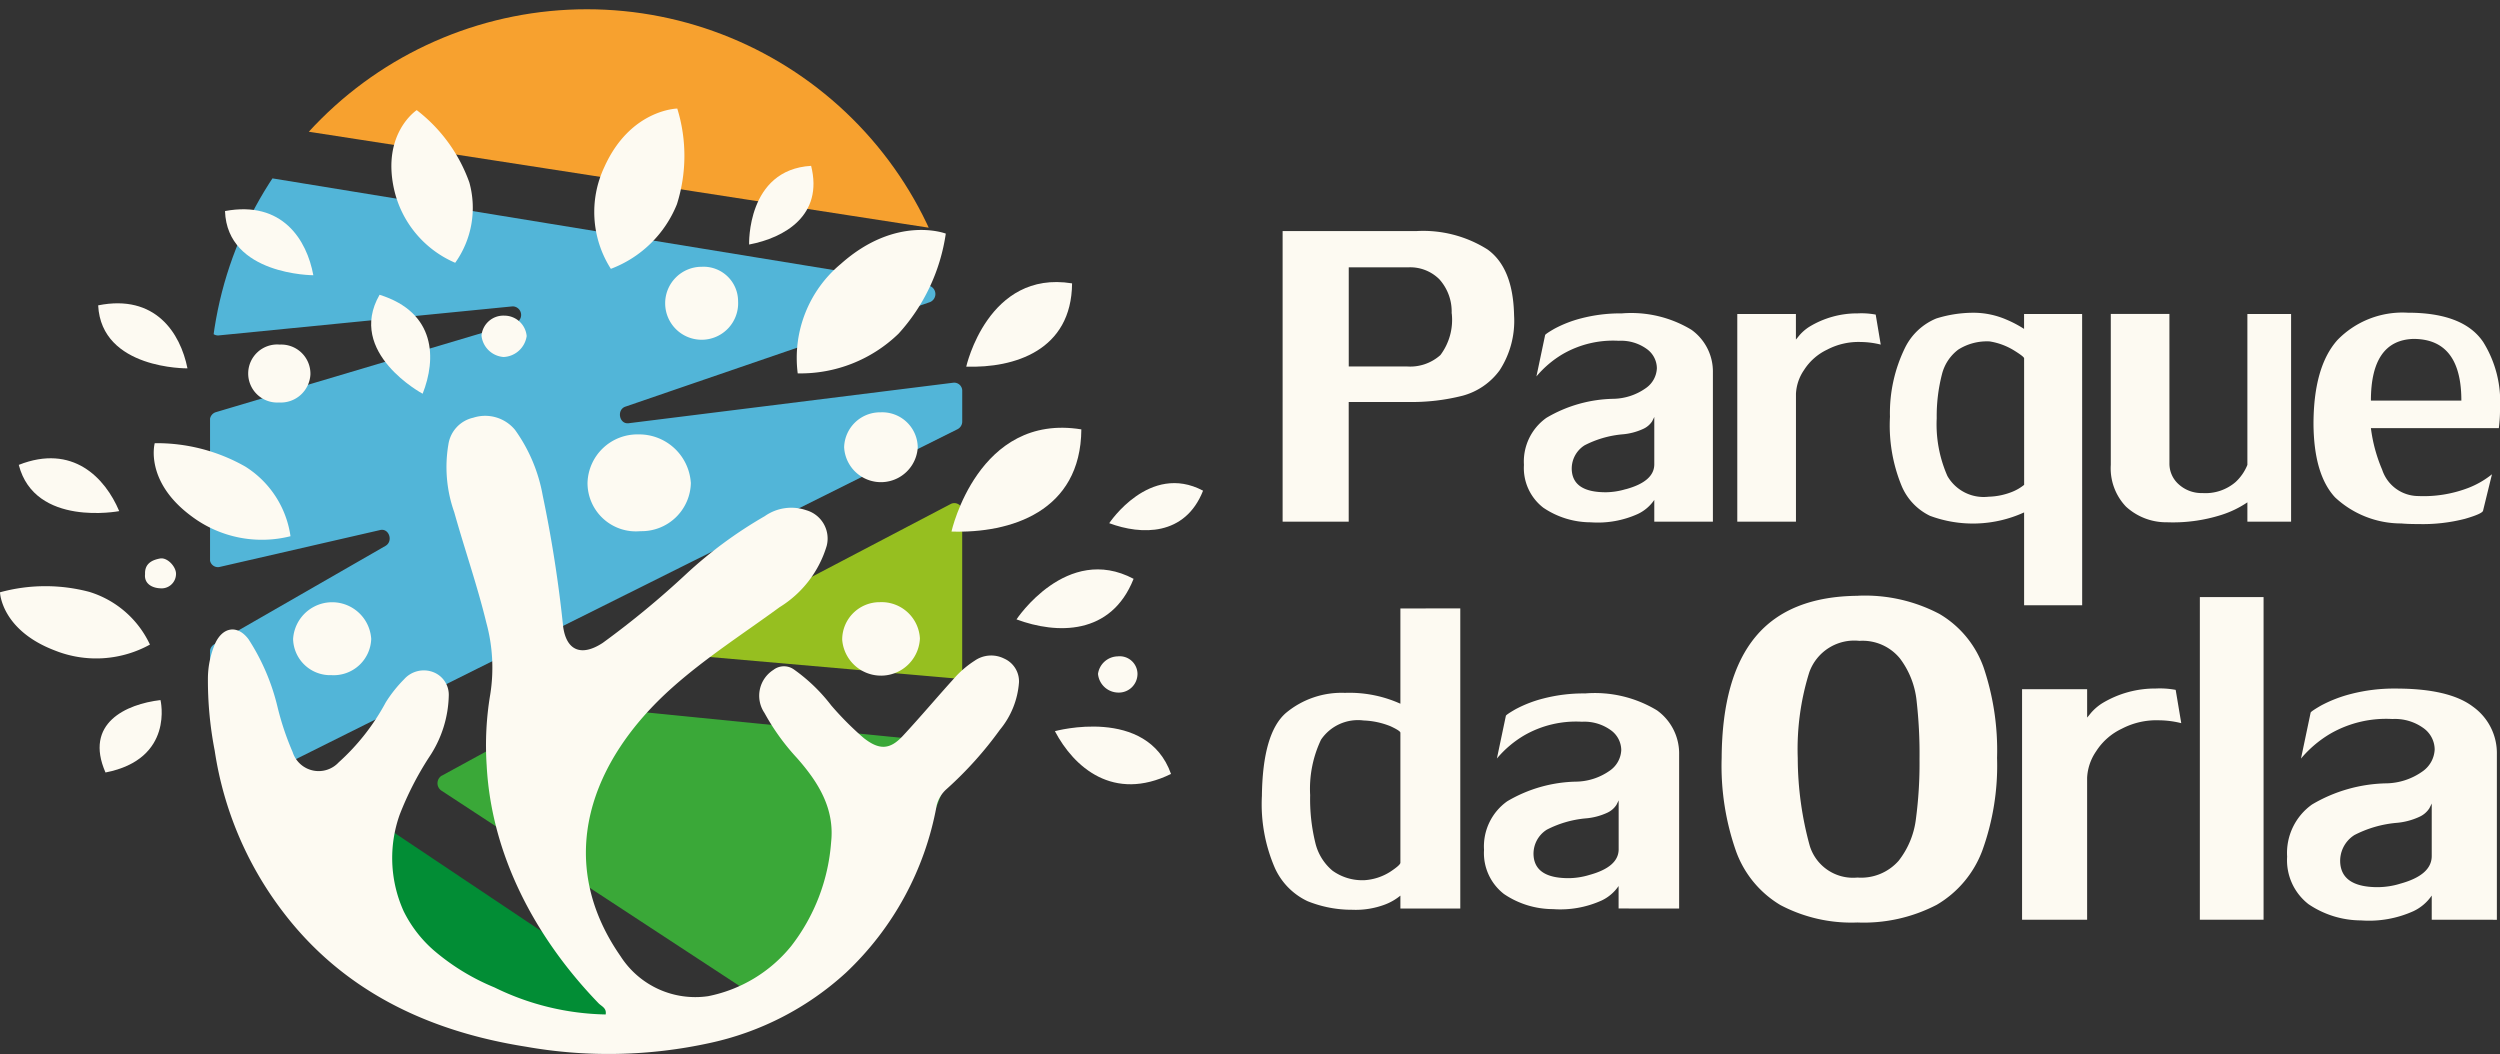
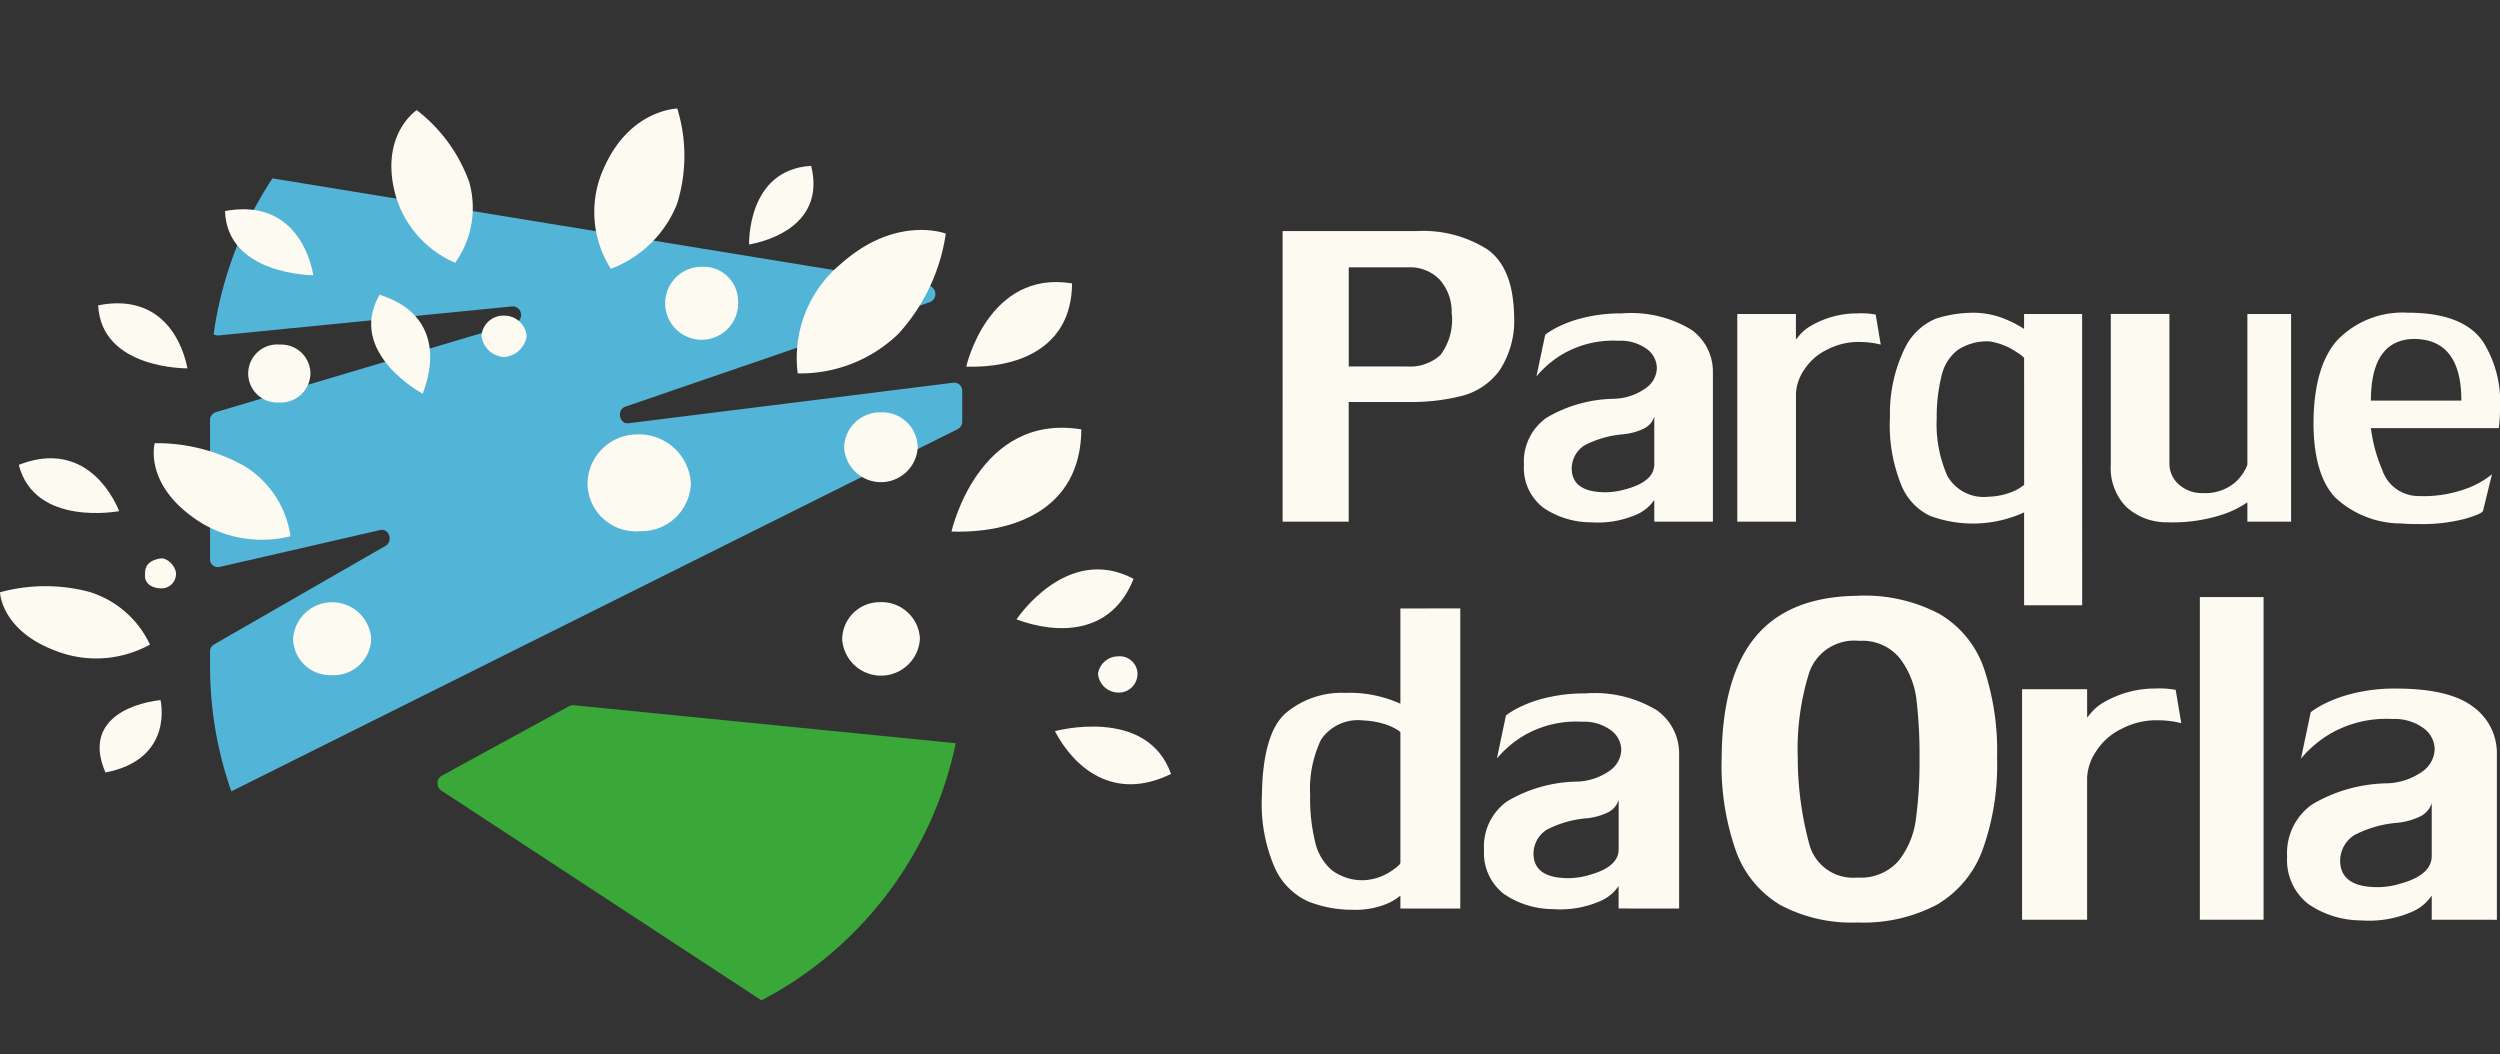
<svg xmlns="http://www.w3.org/2000/svg" width="163.62" height="69" viewBox="0 0 163.62 69">
  <rect x="0" y="0" width="163.62" height="69" fill="#333333" stroke="none" />
  <defs>
    <style>      .cls-1 {        fill: #fdfaf2;      }      .cls-2 {        fill: none;      }      .cls-3 {        clip-path: url(#clip-path);      }      .cls-4 {        clip-path: url(#clip-path-2);      }      .cls-5 {        fill: #f7a12f;      }      .cls-6 {        fill: #52b5d8;      }      .cls-7 {        fill: #028d35;      }      .cls-8 {        fill: #3aa838;      }      .cls-9 {        fill: #96bf20;      }    </style>
    <clipPath id="clip-path">
      <rect id="Retângulo_264" data-name="Retângulo 264" class="cls-1" width="163.62" height="69" />
    </clipPath>
    <clipPath id="clip-path-2">
      <path id="Caminho_929" data-name="Caminho 929" class="cls-2" d="M81.825,27.333V46a24.661,24.661,0,0,0,49.321,0V27.333a24.661,24.661,0,0,0-49.321,0" transform="translate(-81.825 -2.672)" />
    </clipPath>
  </defs>
  <g id="Grupo_690" data-name="Grupo 690" transform="translate(-200 -32)">
    <g id="Grupo_574" data-name="Grupo 574" transform="translate(200 32)">
      <g id="Grupo_573" data-name="Grupo 573" class="cls-3">
        <path id="Caminho_913" data-name="Caminho 913" class="cls-1" d="M514.809,95.507a5.934,5.934,0,0,1-.942,3.6,4.421,4.421,0,0,1-2.432,1.669,13.46,13.46,0,0,1-3.533.409h-3.916v7.833h-4.325V90h8.74a7.885,7.885,0,0,1,4.674,1.206q1.674,1.206,1.734,4.305m-4.086-.12a3.153,3.153,0,0,0-.8-2.232,2.7,2.7,0,0,0-2.018-.787h-3.916v6.488h3.8a2.968,2.968,0,0,0,2.2-.747,3.848,3.848,0,0,0,.742-2.721" transform="translate(-415.716 -74.876)" />
        <path id="Caminho_914" data-name="Caminho 914" class="cls-1" d="M602.209,135.719v-1.425a2.7,2.7,0,0,1-1.071.917,6.369,6.369,0,0,1-3.094.548,5.55,5.55,0,0,1-3.1-.957,3.279,3.279,0,0,1-1.266-2.8,3.507,3.507,0,0,1,1.47-3.08,8.926,8.926,0,0,1,4.41-1.246,3.792,3.792,0,0,0,2.088-.692,1.668,1.668,0,0,0,.732-1.311,1.567,1.567,0,0,0-.673-1.266,2.869,2.869,0,0,0-1.819-.528,6.59,6.59,0,0,0-3.672.872,6.721,6.721,0,0,0-1.719,1.46l.568-2.7q0-.07.623-.428a7.814,7.814,0,0,1,1.739-.673,10.154,10.154,0,0,1,2.661-.324,7.6,7.6,0,0,1,4.554,1.072,3.363,3.363,0,0,1,1.405,2.805v9.756Zm-1.874-2.123q1.873-.508,1.874-1.634v-3.1q-.01.03-.139.284a1.372,1.372,0,0,1-.588.5,4.029,4.029,0,0,1-1.4.359,6.7,6.7,0,0,0-2.432.713,1.8,1.8,0,0,0-.837,1.689q.13,1.386,2.212,1.385a4.616,4.616,0,0,0,1.306-.2" transform="translate(-493.939 -101.575)" />
        <path id="Caminho_915" data-name="Caminho 915" class="cls-1" d="M676.783,135.72V122.127h3.837V123.8q.02-.02.234-.284a2.959,2.959,0,0,1,.643-.553,6.017,6.017,0,0,1,3.169-.877,5.032,5.032,0,0,1,1.176.08l.329,1.963a5.544,5.544,0,0,0-1.305-.17,4.407,4.407,0,0,0-2.2.5,3.633,3.633,0,0,0-1.515,1.335,2.993,2.993,0,0,0-.528,1.555v8.371Z" transform="translate(-563.081 -101.576)" />
        <path id="Caminho_916" data-name="Caminho 916" class="cls-1" d="M748.855,140.994h-3.8v-6.079a8.061,8.061,0,0,1-6.159.224,3.806,3.806,0,0,1-1.859-1.963,10.4,10.4,0,0,1-.762-4.51,9.734,9.734,0,0,1,1-4.554,3.96,3.96,0,0,1,2.033-1.889,8.126,8.126,0,0,1,2.556-.374,5.456,5.456,0,0,1,1.988.428,7.546,7.546,0,0,1,1.2.628v-.977h3.8Zm-3.8-16.164q0-.109-.688-.533a4.343,4.343,0,0,0-1.564-.573,3.507,3.507,0,0,0-2.053.533,2.9,2.9,0,0,0-1.076,1.634,10.973,10.973,0,0,0-.339,2.855,8.4,8.4,0,0,0,.7,3.787,2.737,2.737,0,0,0,2.69,1.355,4.455,4.455,0,0,0,1.609-.344,3.065,3.065,0,0,0,.723-.433Z" transform="translate(-612.581 -101.379)" />
        <path id="Caminho_917" data-name="Caminho 917" class="cls-1" d="M826.127,132.08a1.806,1.806,0,0,0,.623,1.405,2.223,2.223,0,0,0,1.54.558,3.014,3.014,0,0,0,2.162-.718,3.1,3.1,0,0,0,.777-1.126v-9.876h2.86v13.593h-2.86v-1.266a6.592,6.592,0,0,1-1.684.817,10.471,10.471,0,0,1-3.578.488,3.891,3.891,0,0,1-2.686-1.027,3.637,3.637,0,0,1-.992-2.731v-9.876h3.837Z" transform="translate(-684.142 -101.773)" />
        <path id="Caminho_918" data-name="Caminho 918" class="cls-1" d="M905,129.4a10.082,10.082,0,0,0,.737,2.72,2.5,2.5,0,0,0,2.362,1.724,8.177,8.177,0,0,0,3.279-.533,5.786,5.786,0,0,0,1.545-.892l-.578,2.362q0,.209-1.186.553a11.076,11.076,0,0,1-3.02.344q-.727,0-1.136-.04a6.343,6.343,0,0,1-4.35-1.709q-1.381-1.49-1.41-4.779,0-3.767,1.57-5.521a5.936,5.936,0,0,1,4.6-1.784q3.637,0,4.933,1.913a7.366,7.366,0,0,1,1.106,4.285q0,.508-.03.862t-.05.493Zm2.78-5.84q-2.78.09-2.78,4.036h5.92q0-4.036-3.139-4.036" transform="translate(-749.829 -101.379)" />
        <path id="Caminho_919" data-name="Caminho 919" class="cls-1" d="M504.575,237.011v19.641h-3.92v-.844a3.583,3.583,0,0,1-.988.576,5.432,5.432,0,0,1-2.181.35,7.726,7.726,0,0,1-2.906-.561A4.409,4.409,0,0,1,492.44,254a10.5,10.5,0,0,1-.849-4.722q.051-4.1,1.569-5.422a5.681,5.681,0,0,1,3.863-1.317,8.118,8.118,0,0,1,3.632.71v-6.235Zm-3.92,16.647v-8.509q0-.123-.638-.422a5.17,5.17,0,0,0-1.77-.381,2.916,2.916,0,0,0-2.788,1.26,7.5,7.5,0,0,0-.71,3.627,11.99,11.99,0,0,0,.334,3.1,3.4,3.4,0,0,0,1.127,1.842,3.336,3.336,0,0,0,2.119.622,3.56,3.56,0,0,0,1.646-.54q.679-.447.679-.6" transform="translate(-409.002 -197.192)" />
        <path id="Caminho_920" data-name="Caminho 920" class="cls-1" d="M586.93,284.216v-1.471a2.783,2.783,0,0,1-1.106.946,6.572,6.572,0,0,1-3.195.566,5.73,5.73,0,0,1-3.2-.988,3.385,3.385,0,0,1-1.306-2.891,3.621,3.621,0,0,1,1.518-3.179,9.212,9.212,0,0,1,4.552-1.286,3.915,3.915,0,0,0,2.155-.715,1.722,1.722,0,0,0,.756-1.353,1.618,1.618,0,0,0-.695-1.307,2.961,2.961,0,0,0-1.878-.545,6.8,6.8,0,0,0-3.791.9,6.932,6.932,0,0,0-1.775,1.507l.586-2.788q0-.072.643-.442a8.084,8.084,0,0,1,1.8-.695,10.482,10.482,0,0,1,2.747-.334,7.842,7.842,0,0,1,4.7,1.106,3.472,3.472,0,0,1,1.451,2.9v10.072ZM585,282.025q1.934-.524,1.934-1.687v-3.2q-.011.031-.144.293a1.414,1.414,0,0,1-.607.52,4.158,4.158,0,0,1-1.44.37,6.914,6.914,0,0,0-2.51.736,1.858,1.858,0,0,0-.864,1.744q.134,1.43,2.284,1.43a4.763,4.763,0,0,0,1.348-.206" transform="translate(-480.996 -224.757)" />
        <path id="Caminho_921" data-name="Caminho 921" class="cls-1" d="M679.586,232.076a10.461,10.461,0,0,1,5.331,1.189,6.641,6.641,0,0,1,2.9,3.523,17,17,0,0,1,.874,5.9,16.38,16.38,0,0,1-.962,6.056,6.92,6.92,0,0,1-2.981,3.556,10.352,10.352,0,0,1-5.2,1.161,9.95,9.95,0,0,1-5.033-1.139,6.771,6.771,0,0,1-2.909-3.528,16.858,16.858,0,0,1-.94-6.106q.033-5.31,2.229-7.942t6.7-2.666m-3.949,10.608a21.81,21.81,0,0,0,.785,5.752,2.962,2.962,0,0,0,3.119,2.08,3.272,3.272,0,0,0,2.7-1.1,5.5,5.5,0,0,0,1.128-2.721,27.528,27.528,0,0,0,.238-3.921,30.771,30.771,0,0,0-.2-3.9,5.552,5.552,0,0,0-1.078-2.693,3.155,3.155,0,0,0-2.655-1.156,3.123,3.123,0,0,0-3.285,2.068,16.839,16.839,0,0,0-.752,5.6" transform="translate(-557.987 -193.086)" />
        <path id="Caminho_922" data-name="Caminho 922" class="cls-1" d="M787.721,283.354V268.266h4.259v1.858q.022-.022.26-.315a3.289,3.289,0,0,1,.713-.614,6.682,6.682,0,0,1,3.517-.973,5.585,5.585,0,0,1,1.305.089l.365,2.179a6.155,6.155,0,0,0-1.449-.188,4.895,4.895,0,0,0-2.445.553,4.033,4.033,0,0,0-1.681,1.482,3.323,3.323,0,0,0-.586,1.725v9.291Z" transform="translate(-655.381 -223.16)" />
        <rect id="Retângulo_263" data-name="Retângulo 263" class="cls-1" width="4.17" height="21.116" transform="translate(143.976 39.078)" />
        <path id="Caminho_923" data-name="Caminho 923" class="cls-1" d="M900.424,283.354v-1.582a2.992,2.992,0,0,1-1.189,1.018,7.066,7.066,0,0,1-3.435.609,6.16,6.16,0,0,1-3.44-1.062,3.64,3.64,0,0,1-1.4-3.108,3.893,3.893,0,0,1,1.632-3.418,9.908,9.908,0,0,1,4.894-1.383,4.21,4.21,0,0,0,2.318-.769,1.851,1.851,0,0,0,.813-1.455,1.74,1.74,0,0,0-.747-1.4,3.184,3.184,0,0,0-2.019-.586,7.315,7.315,0,0,0-4.076.968,7.457,7.457,0,0,0-1.908,1.621l.63-3q0-.077.691-.476a8.691,8.691,0,0,1,1.93-.747,11.28,11.28,0,0,1,2.954-.359q3.495,0,5.055,1.189a3.733,3.733,0,0,1,1.56,3.114v10.829ZM898.344,281q2.079-.564,2.08-1.814v-3.44q-.011.033-.155.315a1.519,1.519,0,0,1-.652.558,4.465,4.465,0,0,1-1.549.4,7.434,7.434,0,0,0-2.7.791,2,2,0,0,0-.929,1.875q.144,1.538,2.455,1.538a5.122,5.122,0,0,0,1.449-.221" transform="translate(-741.272 -223.16)" />
      </g>
    </g>
    <g id="Grupo_576" data-name="Grupo 576" transform="translate(213.747 32.449)">
      <g id="Grupo_575" data-name="Grupo 575" class="cls-4">
-         <path id="Caminho_924" data-name="Caminho 924" class="cls-5" d="M82.283,0H130.5a.536.536,0,0,1,.511.558V14.6a.528.528,0,0,1-.582.552L82.211,7.688a.544.544,0,0,1-.439-.552V.558A.536.536,0,0,1,82.283,0" transform="translate(-81.781 -0.449)" />
        <path id="Caminho_925" data-name="Caminho 925" class="cls-6" d="M81.773,66.6v9.748a.531.531,0,0,0,.557.555L101.583,75a.562.562,0,0,1,.181,1.093L82.149,81.929a.552.552,0,0,0-.376.538v9.046a.525.525,0,0,0,.616.546L92.92,89.638c.58-.133.867.738.343,1.039L82.046,97.124a.566.566,0,0,0-.273.493v8.955a.515.515,0,0,0,.723.507l48.215-24.043a.562.562,0,0,0,.3-.507v-1.98a.529.529,0,0,0-.569-.554l-21.265,2.654c-.615.077-.8-.883-.211-1.086l19.931-6.84a.57.57,0,0,0-.078-1.083L82.359,66.051a.527.527,0,0,0-.586.551" transform="translate(-81.782 -55.398)" />
-         <path id="Caminho_926" data-name="Caminho 926" class="cls-7" d="M84.08,320.776v10.1a.536.536,0,0,0,.511.558h31.02a.567.567,0,0,0,.267-1.033L93.626,315.514a.473.473,0,0,0-.5-.023l-8.769,4.787a.565.565,0,0,0-.282.5" transform="translate(-83.701 -262.887)" />
        <path id="Caminho_927" data-name="Caminho 927" class="cls-8" d="M170.709,279.328l8.343-4.555a.473.473,0,0,1,.275-.057L204.3,277.2a.541.541,0,0,1,.465.555V297a.536.536,0,0,1-.511.558h-7.1a.478.478,0,0,1-.263-.079L170.675,280.3a.583.583,0,0,1,.034-.977" transform="translate(-155.541 -229.01)" />
-         <path id="Caminho_928" data-name="Caminho 928" class="cls-9" d="M268.172,204.9l16.947-8.882a.515.515,0,0,1,.732.5v10.363a.531.531,0,0,1-.551.556l-16.947-1.48a.57.57,0,0,1-.18-1.058" transform="translate(-236.624 -163.491)" />
      </g>
    </g>
    <g id="Grupo_578" data-name="Grupo 578" transform="translate(200 32)">
      <g id="Grupo_577" data-name="Grupo 577" class="cls-3">
-         <path id="Caminho_930" data-name="Caminho 930" class="cls-1" d="M95.771,197.114a14.617,14.617,0,0,0,3.947,2.408A17.182,17.182,0,0,0,107,201.294c.079-.42-.272-.534-.467-.736-4.157-4.306-7.012-9.72-7.32-15.56a19.98,19.98,0,0,1,.233-4.645,11.153,11.153,0,0,0-.256-4.7c-.591-2.433-1.423-4.815-2.1-7.232a8.845,8.845,0,0,1-.381-4.444,2.109,2.109,0,0,1,1.627-1.74,2.531,2.531,0,0,1,2.735.8,10.515,10.515,0,0,1,1.81,4.293,83.956,83.956,0,0,1,1.338,8.589c.216,1.562,1.193,1.971,2.589,1.056a58.383,58.383,0,0,0,5.44-4.487,28.471,28.471,0,0,1,5.163-3.806,3.02,3.02,0,0,1,2.722-.389,1.926,1.926,0,0,1,1.333,2.332,7.1,7.1,0,0,1-3.083,4.014c-2.35,1.718-4.813,3.3-6.984,5.227-5.432,4.816-7.782,11.353-3.423,17.618a5.809,5.809,0,0,0,5.73,2.613,9.332,9.332,0,0,0,5.432-3.273,12.594,12.594,0,0,0,2.619-6.815c.234-2.185-.824-3.905-2.248-5.513a14.78,14.78,0,0,1-2.116-2.939,2.005,2.005,0,0,1,.587-2.816,1.128,1.128,0,0,1,1.321-.041,11.29,11.29,0,0,1,2.461,2.366,20.189,20.189,0,0,0,2.132,2.138c1,.786,1.7.778,2.544-.13,1.2-1.289,2.326-2.638,3.513-3.937a6.286,6.286,0,0,1,1.194-.992,1.886,1.886,0,0,1,1.932-.145,1.631,1.631,0,0,1,.976,1.543,5.479,5.479,0,0,1-1.256,3.125,24.255,24.255,0,0,1-3.471,3.863,2.084,2.084,0,0,0-.673,1.144,19.894,19.894,0,0,1-5.916,10.875,19.167,19.167,0,0,1-8.906,4.608,30.977,30.977,0,0,1-12.046.246c-6.527-1.03-12.066-3.735-15.96-8.9a22.952,22.952,0,0,1-4.411-10.471,24.083,24.083,0,0,1-.445-4.795,5.9,5.9,0,0,1,.478-2.234c.5-1.085,1.47-1.225,2.182-.264a14.2,14.2,0,0,1,1.9,4.448,18.255,18.255,0,0,0,.985,2.933,1.787,1.787,0,0,0,3.016.67,14.493,14.493,0,0,0,3.077-3.922,8.693,8.693,0,0,1,1.205-1.517,1.725,1.725,0,0,1,1.927-.454,1.583,1.583,0,0,1,.993,1.533,7.509,7.509,0,0,1-1.292,4.033,20.605,20.605,0,0,0-1.923,3.761,8.455,8.455,0,0,0,.267,6.321,8.238,8.238,0,0,0,1.981,2.563" transform="translate(-67.361 -134.899)" />
        <path id="Caminho_931" data-name="Caminho 931" class="cls-1" d="M235.658,172.375a3.226,3.226,0,0,1-3.3,3.183,3.166,3.166,0,0,1-3.464-3.167,3.263,3.263,0,0,1,3.313-3.166,3.392,3.392,0,0,1,3.447,3.15" transform="translate(-190.442 -140.794)" />
        <path id="Caminho_932" data-name="Caminho 932" class="cls-1" d="M333.174,236.91a2.548,2.548,0,0,1-5.086.062,2.452,2.452,0,0,1,2.466-2.448,2.512,2.512,0,0,1,2.621,2.386" transform="translate(-272.968 -195.113)" />
        <path id="Caminho_933" data-name="Caminho 933" class="cls-1" d="M119.3,237.025a2.459,2.459,0,0,1-2.6,2.378,2.429,2.429,0,0,1-2.513-2.362,2.561,2.561,0,0,1,5.112-.016" transform="translate(-95.004 -195.216)" />
        <path id="Caminho_934" data-name="Caminho 934" class="cls-1" d="M333.659,162.922a2.412,2.412,0,0,1-4.817-.013,2.351,2.351,0,0,1,2.383-2.282,2.326,2.326,0,0,1,2.435,2.3" transform="translate(-273.595 -133.641)" />
        <path id="Caminho_935" data-name="Caminho 935" class="cls-1" d="M263.922,106.2a2.388,2.388,0,1,1-2.373-2.249,2.259,2.259,0,0,1,2.373,2.249" transform="translate(-215.616 -86.491)" />
        <path id="Caminho_936" data-name="Caminho 936" class="cls-1" d="M100.541,136.165a1.942,1.942,0,0,1-2.058,1.869,1.9,1.9,0,1,1,.052-3.789,1.91,1.91,0,0,1,2.005,1.919" transform="translate(-80.223 -111.692)" />
        <path id="Caminho_937" data-name="Caminho 937" class="cls-1" d="M190.509,124.322a1.6,1.6,0,0,1-1.5,1.355,1.567,1.567,0,0,1-1.454-1.4,1.439,1.439,0,0,1,1.5-1.307,1.468,1.468,0,0,1,1.458,1.35" transform="translate(-156.042 -102.312)" />
        <path id="Caminho_938" data-name="Caminho 938" class="cls-1" d="M430.336,256.849a1.223,1.223,0,0,1-1.284,1.2,1.347,1.347,0,0,1-1.3-1.223,1.332,1.332,0,0,1,1.285-1.146,1.167,1.167,0,0,1,1.3,1.172" transform="translate(-355.89 -212.722)" />
        <path id="Caminho_939" data-name="Caminho 939" class="cls-1" d="M56.476,218.545c-.031-.678.447-.924.986-1.021.472-.086,1.07.552,1.039,1.038a.947.947,0,0,1-1.053.912c-.52-.026-1.043-.307-.972-.929" transform="translate(-46.982 -180.972)" />
        <path id="Caminho_940" data-name="Caminho 940" class="cls-1" d="M42.8,272.722s.935,3.858-3.6,4.74c-1.411-3.225,1.347-4.474,3.6-4.74" transform="translate(-32.296 -226.904)" />
        <path id="Caminho_941" data-name="Caminho 941" class="cls-1" d="M13.9,181.986s-5.519,1.062-6.574-3.027c3.518-1.39,5.647.828,6.574,3.027" transform="translate(-6.098 -148.534)" />
        <path id="Caminho_942" data-name="Caminho 942" class="cls-1" d="M44.1,122.417s-5.635.077-5.844-4.123c3.737-.75,5.378,1.8,5.844,4.123" transform="translate(-31.831 -98.309)" />
        <path id="Caminho_943" data-name="Caminho 943" class="cls-1" d="M147.952,121.309s-5-2.678-2.819-6.477c3.712,1.161,3.718,4.206,2.819,6.477" transform="translate(-120.291 -95.54)" />
        <path id="Caminho_944" data-name="Caminho 944" class="cls-1" d="M291.821,69.757s-.167-4.9,4.058-5.15c.814,3.239-1.728,4.708-4.058,5.15" transform="translate(-242.793 -53.753)" />
        <path id="Caminho_945" data-name="Caminho 945" class="cls-1" d="M376.417,115.408s1.415-6.345,6.926-5.45c-.031,4.4-3.786,5.552-6.926,5.45" transform="translate(-313.178 -91.412)" />
        <path id="Caminho_946" data-name="Caminho 946" class="cls-1" d="M370.658,173.428s1.737-7.786,8.5-6.687c-.038,5.393-4.645,6.812-8.5,6.687" transform="translate(-308.386 -138.639)" />
-         <path id="Caminho_947" data-name="Caminho 947" class="cls-1" d="M432.115,190.825s2.632-3.99,6.141-2.128c-1.178,2.98-4.034,2.912-6.141,2.128" transform="translate(-359.518 -156.583)" />
        <path id="Caminho_948" data-name="Caminho 948" class="cls-1" d="M395.991,225.083s3.284-4.978,7.663-2.655c-1.47,3.718-5.034,3.633-7.663,2.655" transform="translate(-329.463 -184.545)" />
        <path id="Caminho_949" data-name="Caminho 949" class="cls-1" d="M410.949,283.339s6.024-1.655,7.6,2.8c-3.769,1.848-6.356-.433-7.6-2.8" transform="translate(-341.908 -235.486)" />
        <path id="Caminho_950" data-name="Caminho 950" class="cls-1" d="M93.436,85.844s-5.636,0-5.781-4.2c3.748-.7,5.351,1.872,5.781,4.2" transform="translate(-72.929 -67.831)" />
        <path id="Caminho_951" data-name="Caminho 951" class="cls-1" d="M9.812,232.137a6.462,6.462,0,0,0-3.975-3.45A11.243,11.243,0,0,0,0,228.717s.067,2.471,3.6,3.812a7.28,7.28,0,0,0,6.216-.392" transform="translate(0 -189.952)" />
        <path id="Caminho_952" data-name="Caminho 952" class="cls-1" d="M68.838,178.726a6.447,6.447,0,0,0-2.961-4.559,11.718,11.718,0,0,0-5.924-1.529s-.7,2.522,2.465,4.824a7.66,7.66,0,0,0,6.42,1.265" transform="translate(-49.826 -143.632)" />
        <path id="Caminho_953" data-name="Caminho 953" class="cls-1" d="M156.65,52.9a6.2,6.2,0,0,0,.926-5.256,10.343,10.343,0,0,0-3.444-4.735s-2.29,1.5-1.488,5.158A6.877,6.877,0,0,0,156.65,52.9" transform="translate(-126.858 -35.701)" />
        <path id="Caminho_954" data-name="Caminho 954" class="cls-1" d="M232.608,52.785a7.521,7.521,0,0,0,4.324-4.228,10.493,10.493,0,0,0,.023-6.262s-3.068.046-4.768,3.817a6.906,6.906,0,0,0,.421,6.672" transform="translate(-192.629 -35.19)" />
        <path id="Caminho_955" data-name="Caminho 955" class="cls-1" d="M310.387,99a9.227,9.227,0,0,0,6.6-2.6,12.358,12.358,0,0,0,3.091-6.548s-3.236-1.251-6.864,1.979A8,8,0,0,0,310.387,99" transform="translate(-258.178 -74.563)" />
      </g>
    </g>
  </g>
</svg>